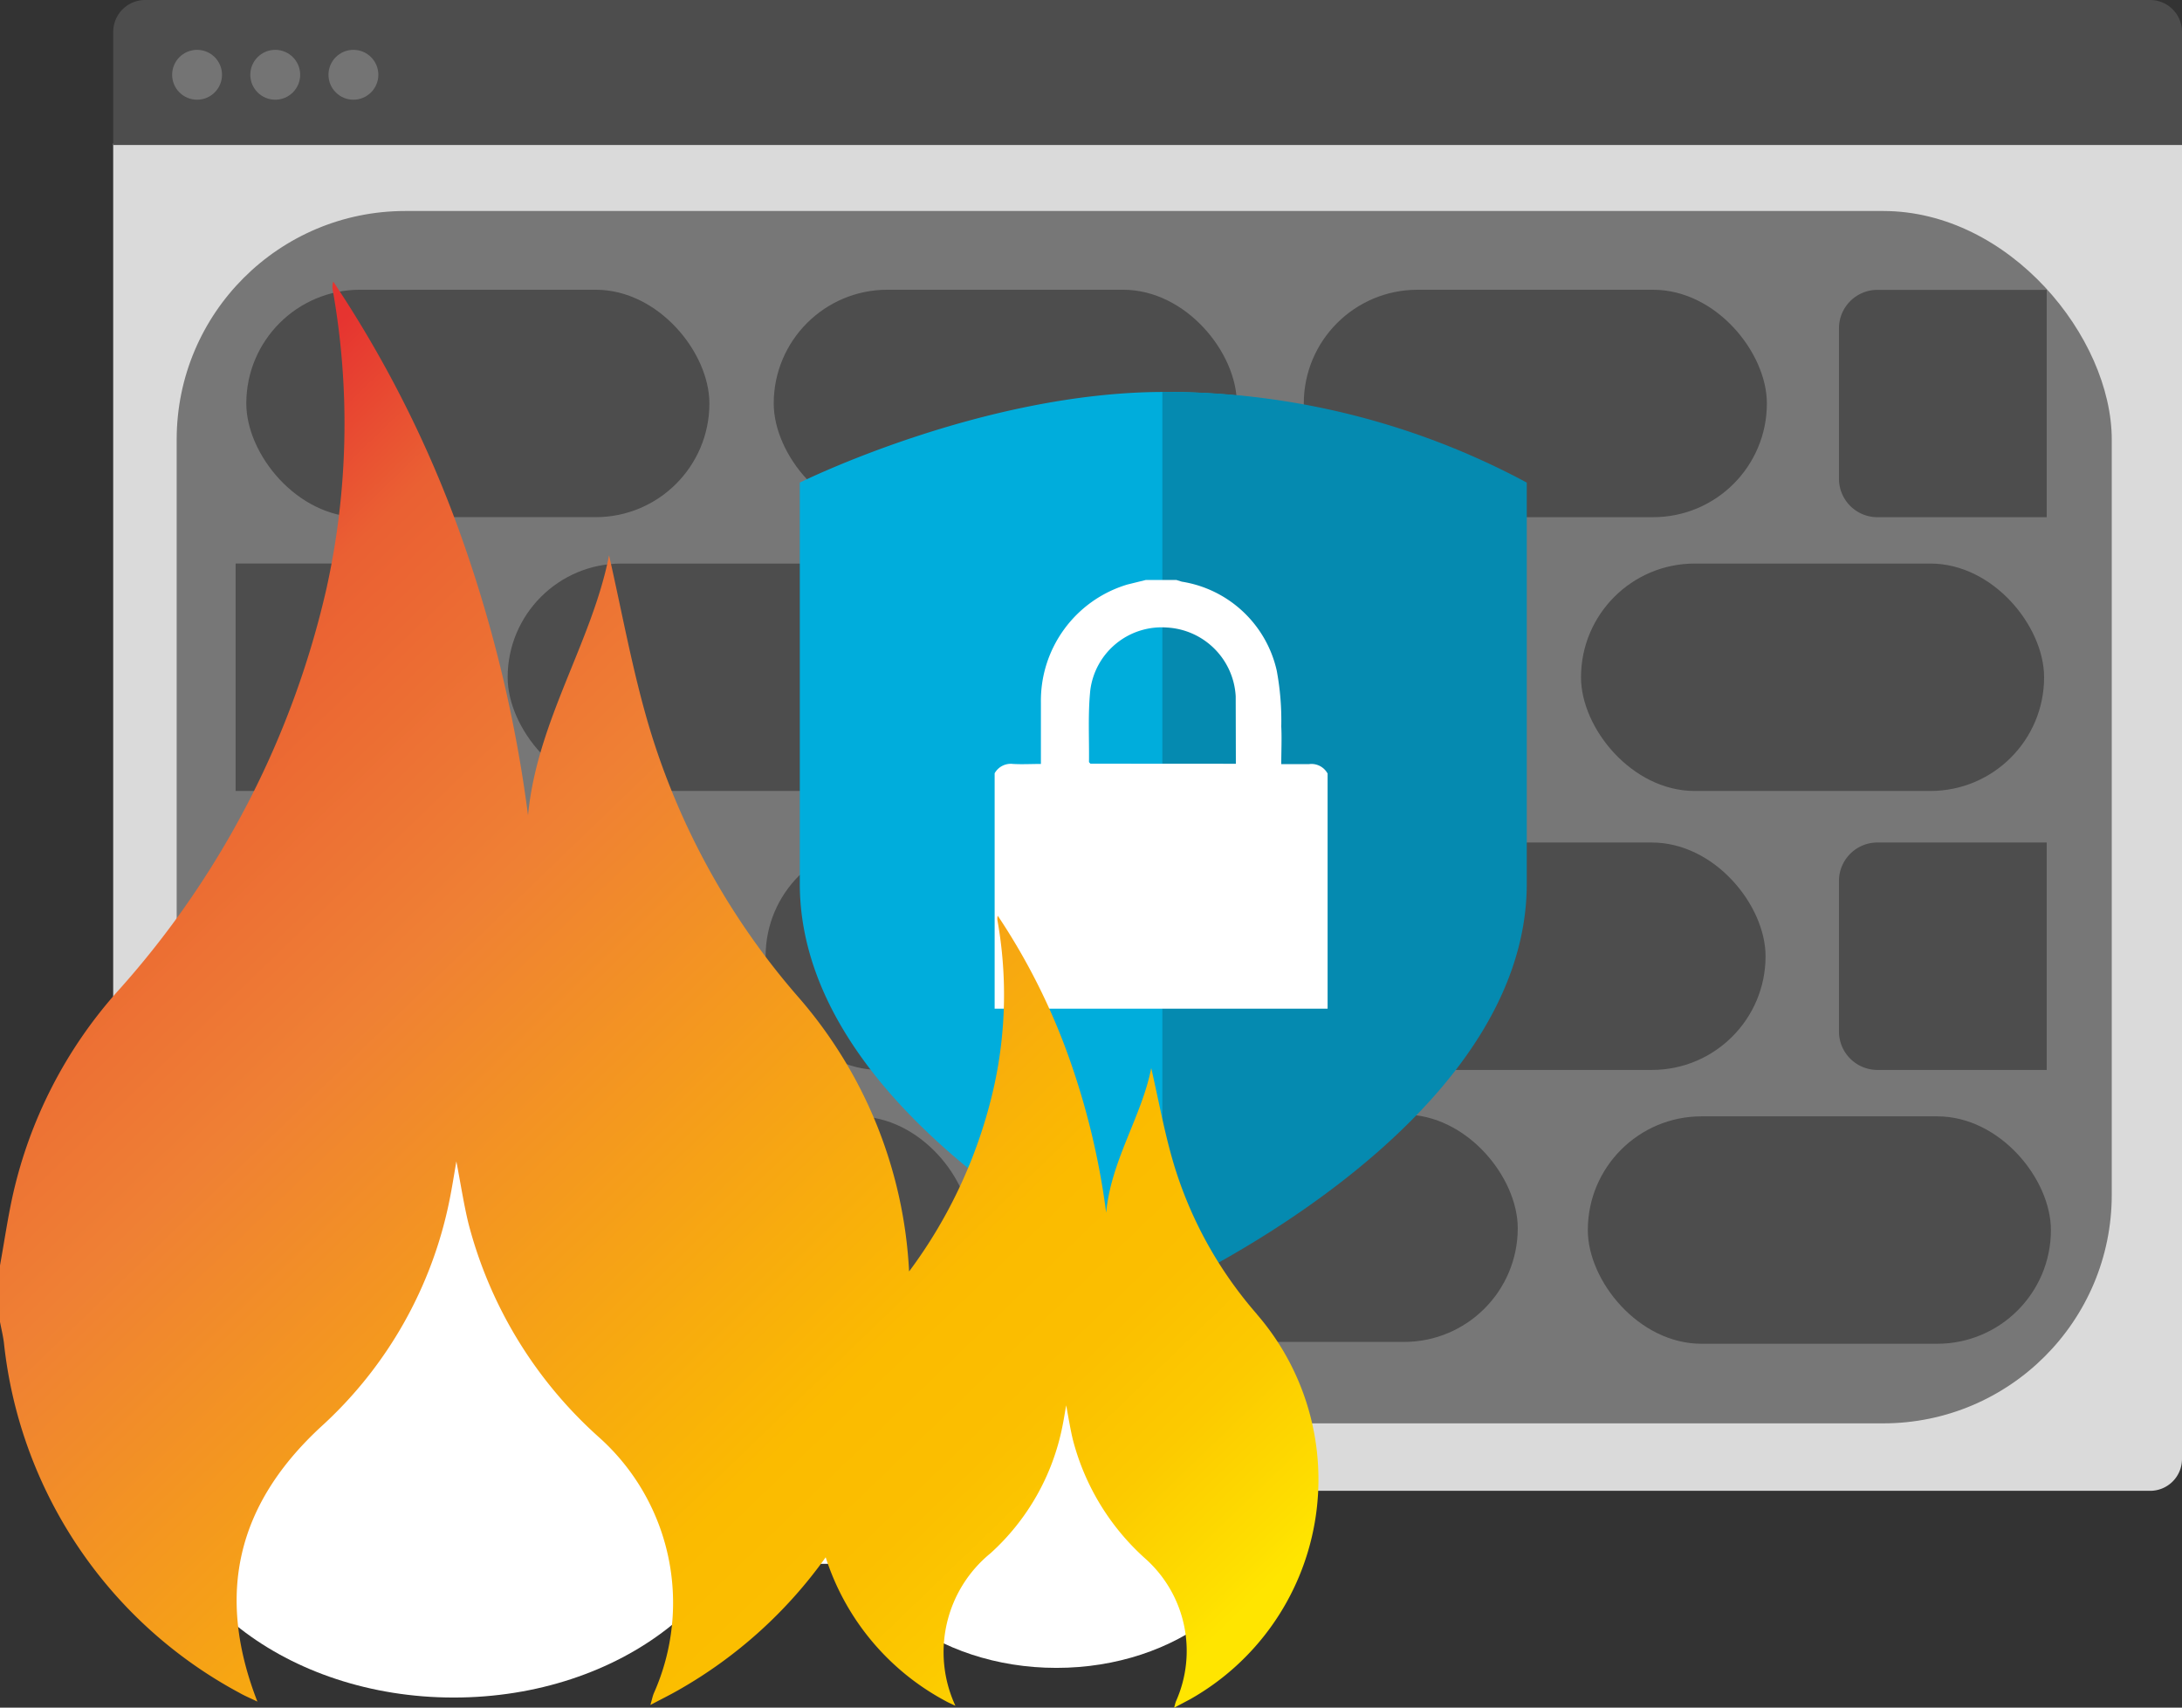
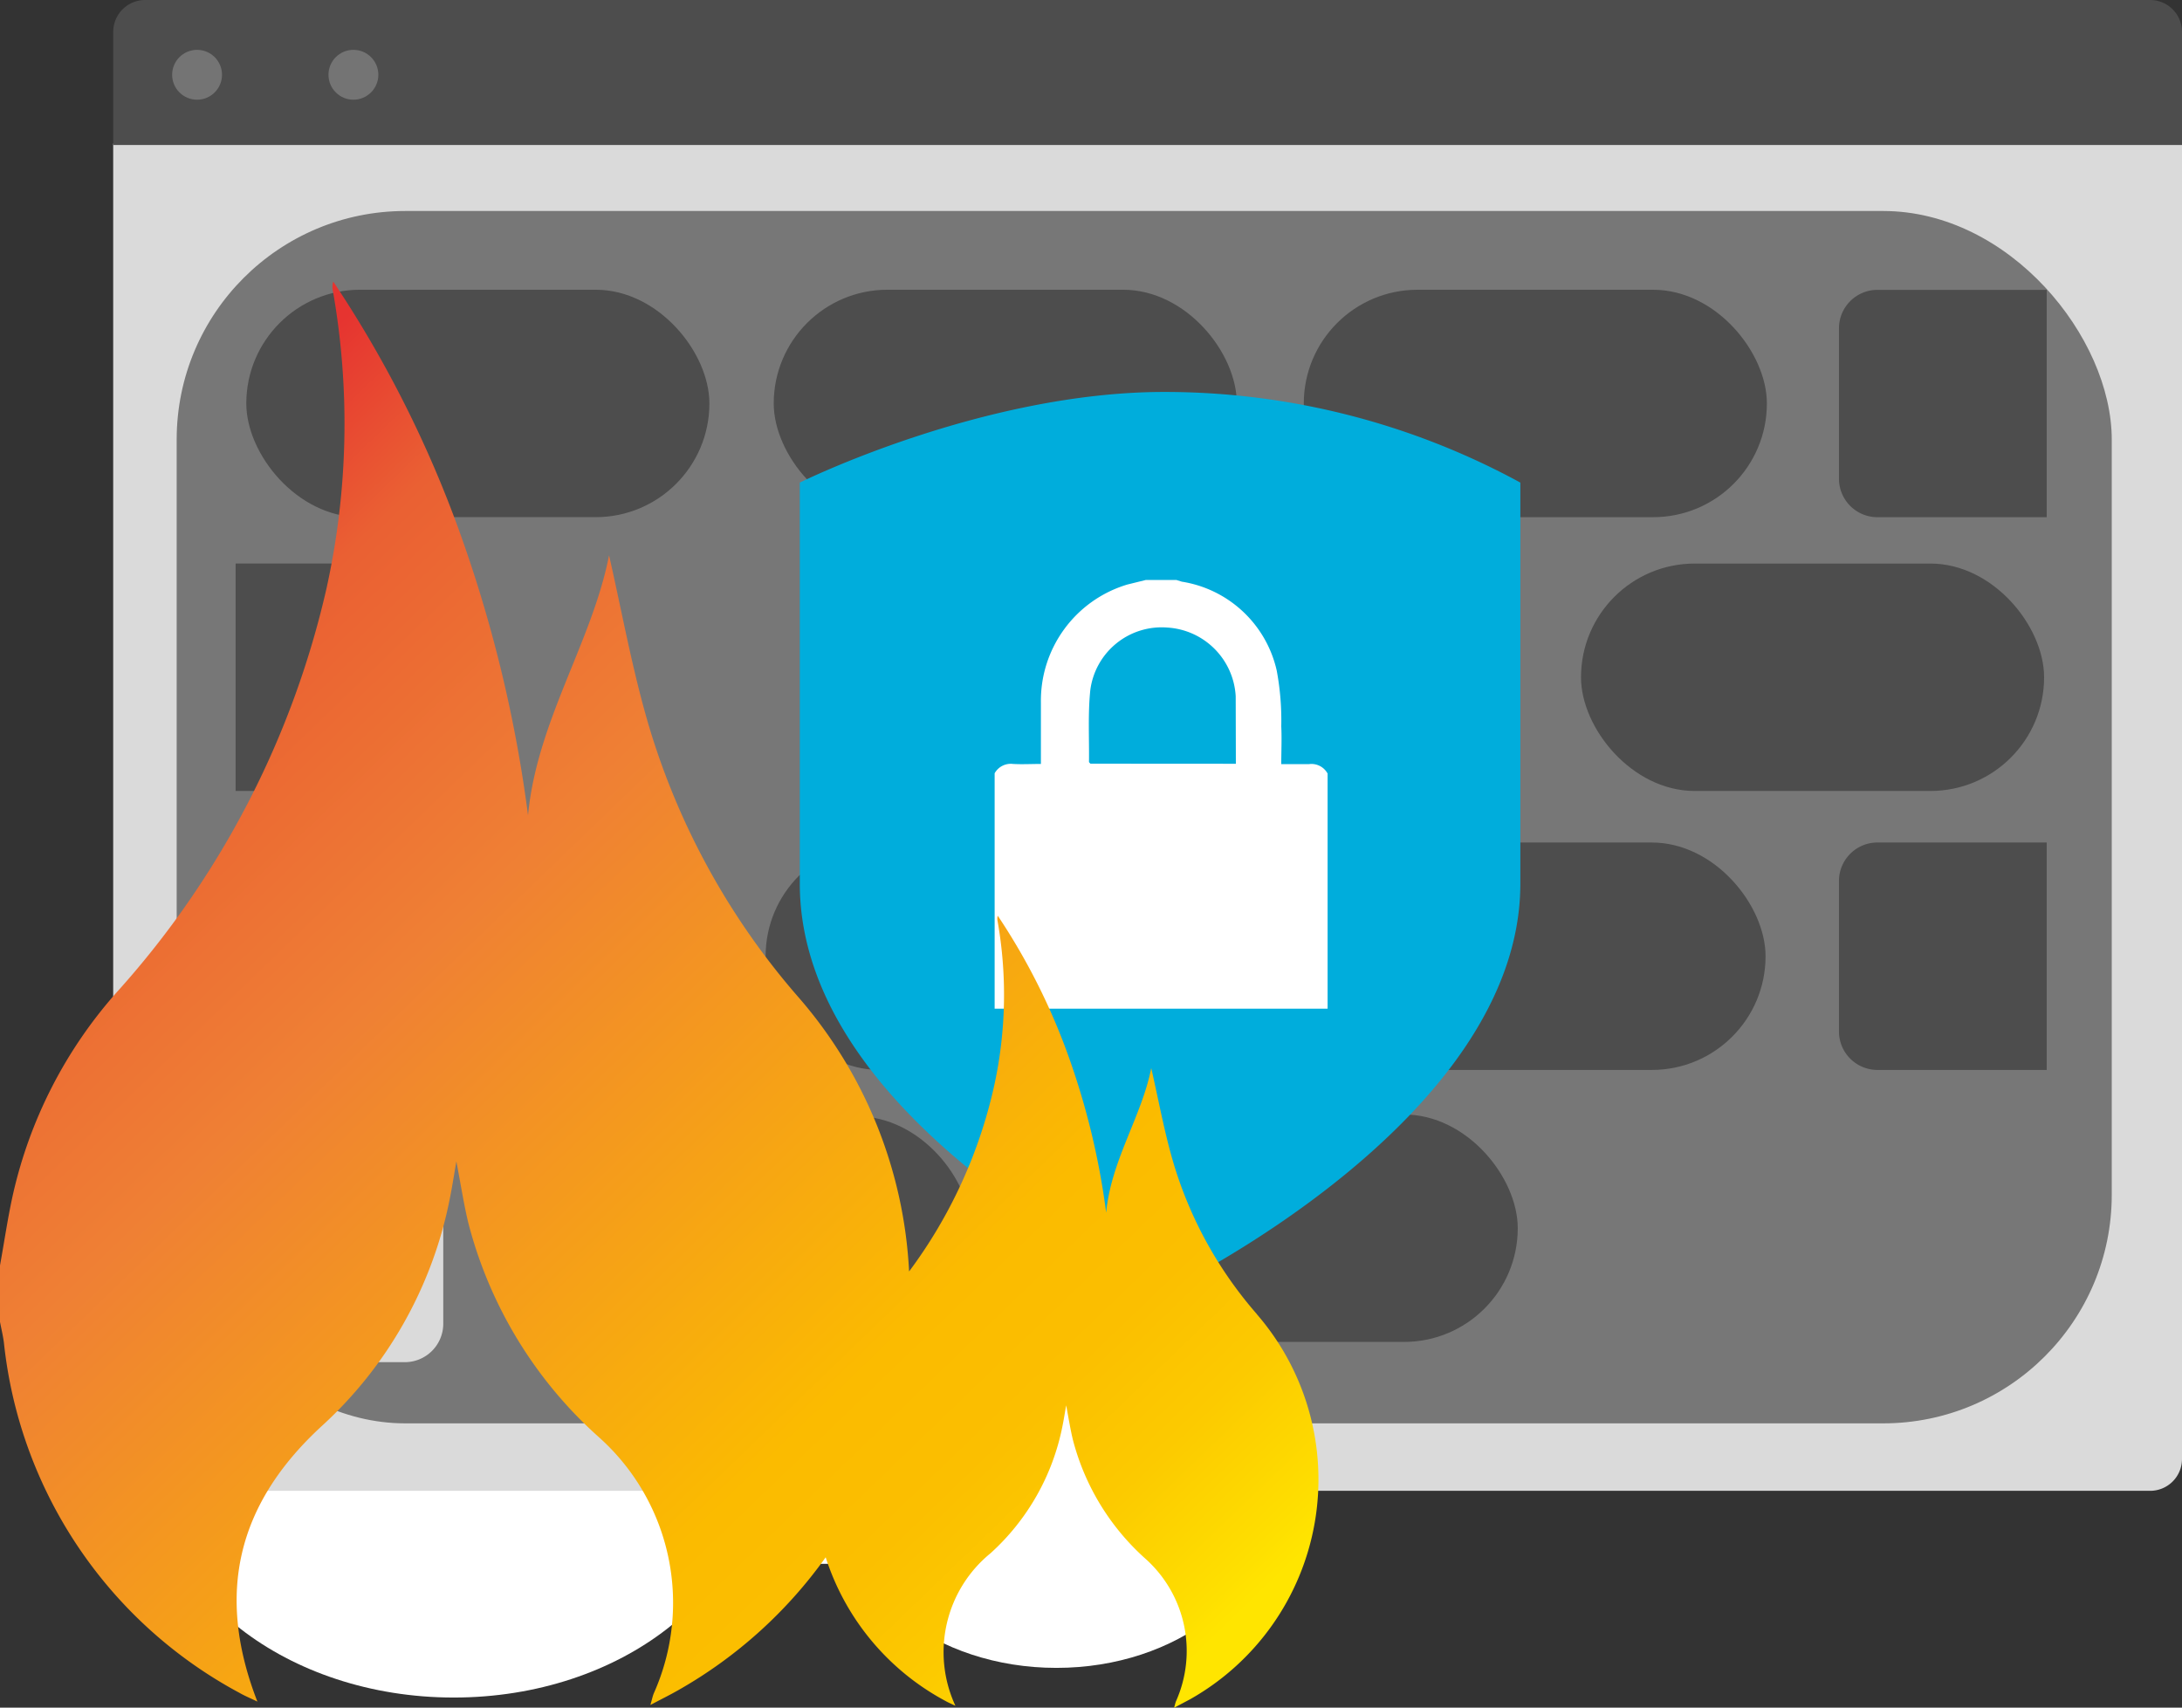
<svg xmlns="http://www.w3.org/2000/svg" width="95.828" height="75">
  <rect width="100%" height="100%" fill="#333333" stroke="none" />
  <defs>
    <linearGradient id="A" x1=".781" y1="1.08" x2=".032" y2=".226">
      <stop offset="0" stop-color="#ffe500" />
      <stop offset=".03" stop-color="#fedd00" />
      <stop offset=".11" stop-color="#fcca00" />
      <stop offset=".19" stop-color="#fbbf00" />
      <stop offset=".28" stop-color="#fbbb00" />
      <stop offset=".67" stop-color="#ef8034" />
      <stop offset=".89" stop-color="#ea6033" />
      <stop offset="1" stop-color="#e63430" />
    </linearGradient>
  </defs>
  <g fill="#fff">
    <ellipse cx="46.397" cy="65.807" rx="9.564" ry="7.445" />
    <ellipse cx="19.929" cy="64.234" rx="13.256" ry="10.321" />
  </g>
  <path d="M95.828 6.304v57.777a1.4 1.4 0 0 1-1.395 1.395H6.366a1.4 1.4 0 0 1-1.395-1.395V6.304" fill="#dadada" />
  <rect width="84.984" height="53.246" rx="10.04" fill="#777" x="7.759" y="9.267" />
  <path d="M33.186 55.515h20.551v13.167H33.186z" fill="#fff" />
  <g fill="#4d4d4d">
    <rect width="20.338" height="9.988" rx="4.994" transform="matrix(-1 0 0 -1 77.597 22.714)" />
    <path d="M4.973 6.369V1.393A1.4 1.4 0 0 1 6.366 0h88.069a1.4 1.4 0 0 1 1.393 1.393v4.976" />
  </g>
  <g fill="#747474">
    <circle cx="8.655" cy="3.284" r="1.095" />
-     <circle cx="12.088" cy="3.284" r="1.095" />
    <circle cx="15.521" cy="3.284" r="1.095" />
  </g>
  <g fill="#4d4d4d">
    <rect width="20.338" height="9.988" rx="4.994" x="10.817" y="12.725" />
    <rect width="20.338" height="9.988" rx="4.994" x="33.98" y="12.725" />
-     <rect width="20.338" height="9.988" rx="4.994" x="22.295" y="24.751" />
    <rect width="20.338" height="9.988" rx="4.994" x="10.461" y="36.922" />
    <rect width="20.338" height="9.988" rx="4.994" x="33.624" y="37.002" />
    <rect width="20.338" height="9.988" rx="4.994" x="22.295" y="49.028" />
  </g>
  <g fill="#dadada">
    <path d="M17.786 49.837h-7.439v9.989h7.439a1.69 1.69 0 0 0 1.681-1.689v-6.619a1.69 1.69 0 0 0-1.681-1.681z" />
    <rect width="20.338" height="9.988" rx="4.994" x="45.71" y="23.78" />
  </g>
  <g fill="#4d4d4d">
    <path d="M17.786 24.75h-7.439v9.989h7.439a1.69 1.69 0 0 0 1.685-1.685v-6.619a1.69 1.69 0 0 0-1.685-1.685z" />
    <rect width="20.338" height="9.988" rx="4.994" transform="matrix(-1 0 0 -1 77.539 46.991)" />
-     <rect width="20.338" height="9.988" rx="4.994" transform="matrix(-1 0 0 -1 90.071 59.017)" />
    <rect width="20.338" height="9.988" rx="4.994" transform="matrix(-1 0 0 -1 89.772 34.739)" />
    <path d="M82.448 22.714h7.439V12.73h-7.439a1.69 1.69 0 0 0-1.685 1.685v6.615a1.69 1.69 0 0 0 1.685 1.685zm0 24.277h7.439v-9.989h-7.439a1.69 1.69 0 0 0-1.685 1.685v6.618a1.69 1.69 0 0 0 1.685 1.686z" />
    <rect width="20.338" height="9.988" rx="4.994" transform="matrix(-1 0 0 -1 66.656 58.936)" />
  </g>
  <path d="M66.77 38.809c0 10.449-15.64 17.912-15.64 17.912S35.125 49.56 35.125 38.809V21.195s8.01-3.981 16.005-3.981a32.66 32.66 0 0 1 15.64 3.981z" fill="#00addc" />
-   <path d="M51.047 56.722s16.005-7.161 16.005-17.912V21.195a33.43 33.43 0 0 0-16.005-3.981" fill="#058ab0" />
-   <path d="M8.097 48.754h20.55v18.594H8.097zm50.208-14.791V44.3H43.682V33.962a.81.81 0 0 1 .807-.41c.4.023.8 0 1.225 0v-2.705c-.032-2.378 1.516-4.49 3.794-5.174l.811-.2h1.346l.239.074c2.056.325 3.706 1.87 4.166 3.9a11.94 11.94 0 0 1 .2 2.457c.027.54 0 1.079 0 1.655h1.225c.328-.042.647.121.807.41zm-4.029-.419l-.007-2.962a3.2 3.2 0 0 0-3-3.02 3.16 3.16 0 0 0-3.387 2.762c-.106 1.039-.044 2.094-.056 3.139 0 .021.033.042.062.077z" fill="#fff" />
+   <path d="M8.097 48.754h20.55H8.097zm50.208-14.791V44.3H43.682V33.962a.81.81 0 0 1 .807-.41c.4.023.8 0 1.225 0v-2.705c-.032-2.378 1.516-4.49 3.794-5.174l.811-.2h1.346l.239.074c2.056.325 3.706 1.87 4.166 3.9a11.94 11.94 0 0 1 .2 2.457c.027.54 0 1.079 0 1.655h1.225c.328-.042.647.121.807.41zm-4.029-.419l-.007-2.962a3.2 3.2 0 0 0-3-3.02 3.16 3.16 0 0 0-3.387 2.762c-.106 1.039-.044 2.094-.056 3.139 0 .021.033.042.062.077z" fill="#fff" />
  <path d="M55.2 57.717c-1.68-1.921-2.928-4.18-3.66-6.624-.412-1.393-.667-2.83-.981-4.183-.416 2.122-1.766 4.05-1.979 6.35a32.85 32.85 0 0 0-1.638-6.825 28.19 28.19 0 0 0-3.122-6.216c-.023.073-.026.15-.01.225.426 2.413.373 4.887-.157 7.28a21.41 21.41 0 0 1-3.728 8.118 19.86 19.86 0 0 0-4.84-12.023 32.07 32.07 0 0 1-6.579-11.908c-.741-2.5-1.2-5.086-1.758-7.52-.748 3.815-3.168 7.282-3.558 11.415a59.2 59.2 0 0 0-2.943-12.269c-1.402-3.941-3.287-7.693-5.612-11.171a.8.8 0 0 0-.017.4 33.55 33.55 0 0 1-.281 13.086A39.63 39.63 0 0 1 5.162 43.54c-2.282 2.556-3.87 5.655-4.611 9-.219 1-.366 2.022-.551 3.034v2.481c.057.3.13.6.17.9.688 6.529 4.563 12.293 10.349 15.395.229.132.477.233.785.383-1.849-4.752-.864-8.677 2.77-12.05a18.32 18.32 0 0 0 5.674-10.007c.1-.491.177-.987.294-1.668.2 1.043.328 1.884.527 2.709.938 3.626 2.928 6.893 5.719 9.391a9.75 9.75 0 0 1 2.425 11.262c-.051.124-.076.258-.149.511.51-.27.9-.462 1.275-.679 2.536-1.448 4.728-3.429 6.423-5.807a10.94 10.94 0 0 0 5.261 6.31c.128.073.265.13.437.213-1.077-2.323-.443-5.081 1.541-6.7 1.624-1.469 2.731-3.422 3.157-5.57.056-.274.1-.549.165-.928.111.58.183 1.049.294 1.508.522 2.018 1.629 3.836 3.182 5.225a5.43 5.43 0 0 1 1.347 6.267c-.028.069-.042.143-.083.284l.712-.378c2.893-1.636 4.9-4.484 5.466-7.76s-.367-6.632-2.542-9.145z" fill="url(#A)" />
</svg>